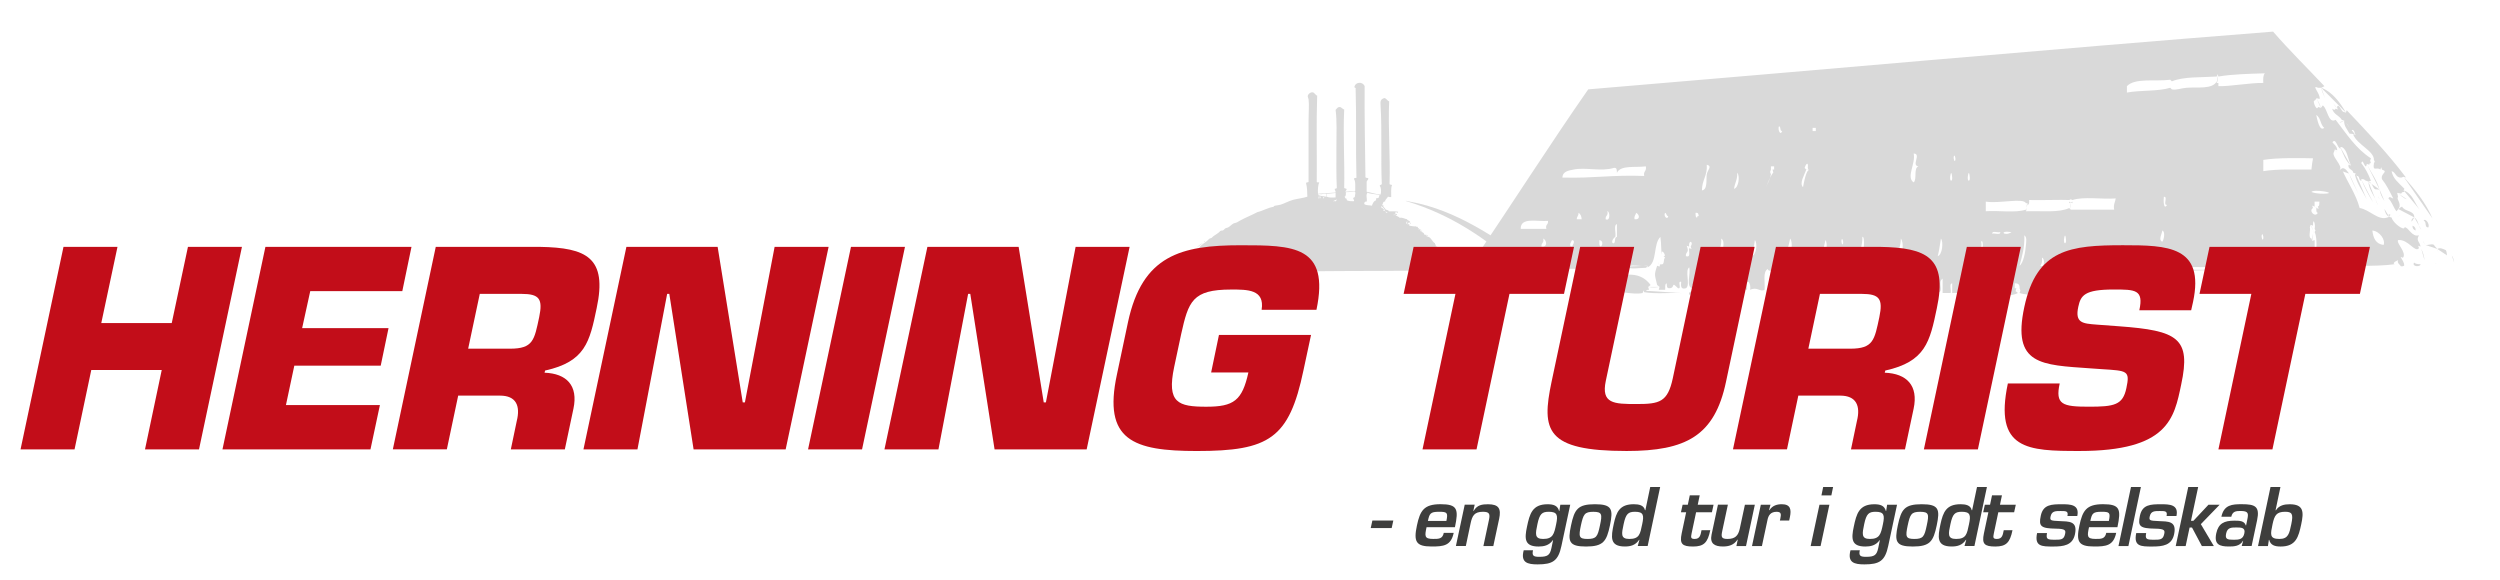
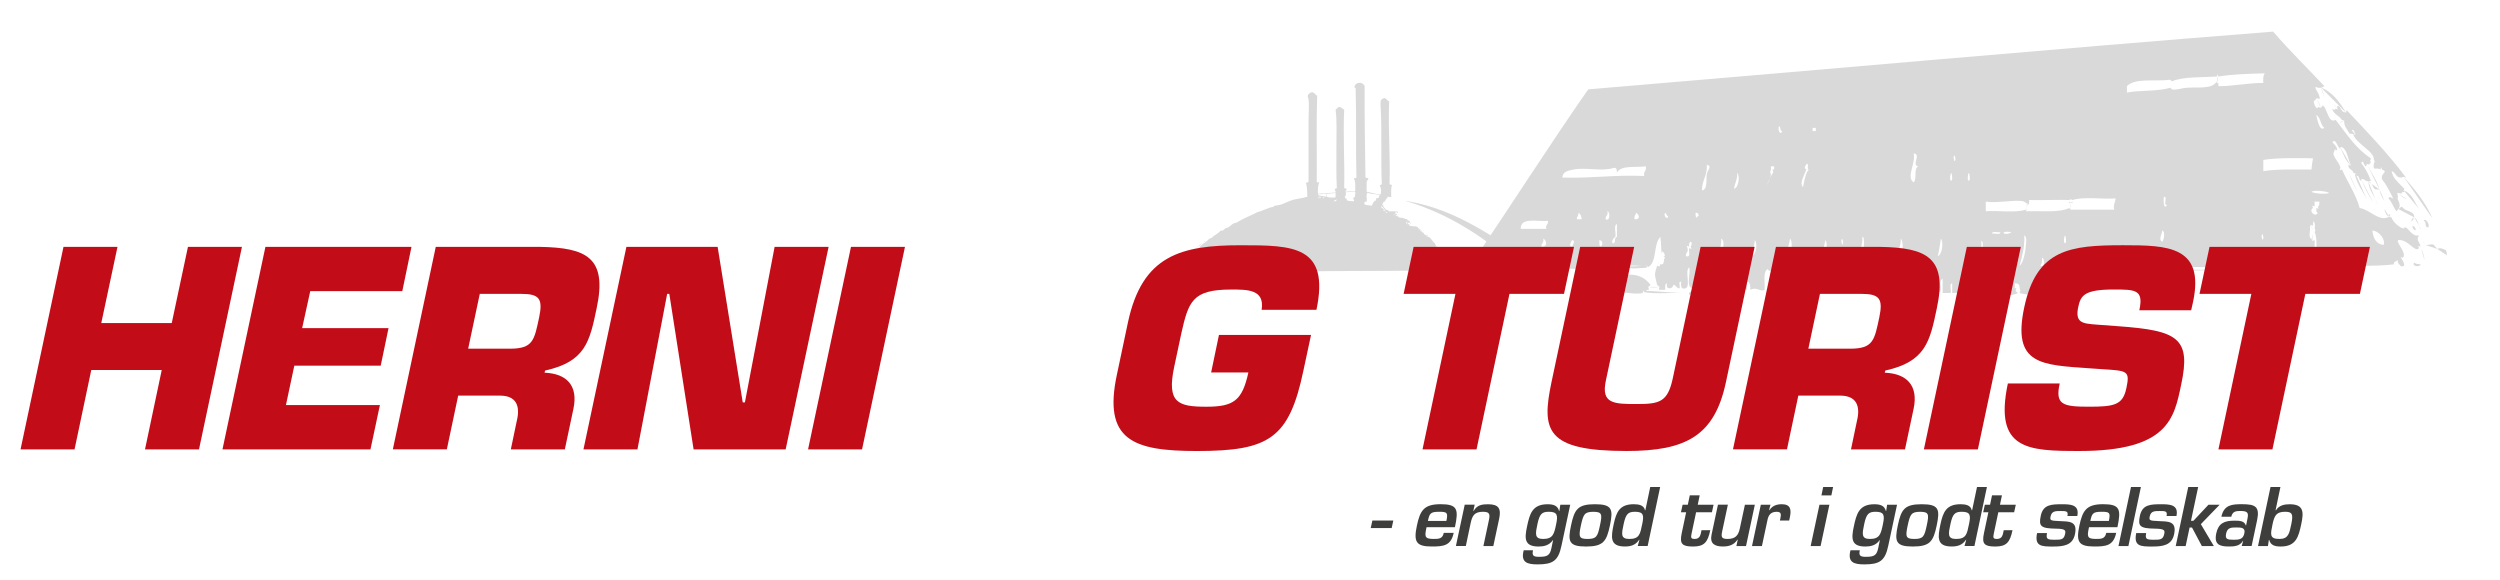
<svg xmlns="http://www.w3.org/2000/svg" version="1.1" id="Layer_1" x="0px" y="0px" viewBox="0 0 927.41 215.34" style="enable-background:new 0 0 927.41 215.34;" xml:space="preserve">
  <style type="text/css">
	.st0{fill-rule:evenodd;clip-rule:evenodd;fill:#D9D9D9;}
	.st1{fill:#C20D19;}
	.st2{fill:#3E3E3D;}
</style>
  <g>
    <g>
      <path class="st0" d="M523.23,83.13C522.74,82.77,523.76,82.52,523.23,83.13L523.23,83.13z" />
      <path class="st0" d="M447.04,89.51c-0.07,0.19-0.2,0.31-0.46,0.3C446.65,89.62,446.78,89.5,447.04,89.51z" />
      <path class="st0" d="M538.25,96.18C537.35,96.07,537.89,95.3,538.25,96.18L538.25,96.18z" />
      <path class="st0" d="M561.62,98.91C561.29,99.38,560.65,98.74,561.62,98.91L561.62,98.91z" />
      <path class="st0" d="M484.98,72.96c-0.01-1.79-0.12-3.71-0.46-4.86c-0.13-0.64,0.68-0.33,0.91-0.61c0-6.41,0-15.73,0-23.07    c0-2.75,0.27-5.5,0-7.59c-0.04-0.32-0.36-0.9-0.3-1.21c0.15-0.83,1-1.46,1.82-1.37c0.72,0.08,1.1,1.16,1.67,1.21    c-0.35,10.37-0.05,21.4-0.15,32.02c0.06,0.34,0.81,0,0.91,0.3c-0.42,0.61-0.55,2.5-0.46,4.1c2.2-0.13,4.33-0.32,6.53-0.46    c0.14-0.7-0.38-0.73-0.3-1.37c0.27-0.08,0.63-0.08,0.76-0.3c-0.23-4.44-0.15-9.89-0.15-15.03c0-4.8,0.24-10.03-0.3-13.96    c0.54-0.5,0.68-1.01,1.37-1.06c0.83-0.06,1.09,0.76,1.82,0.91c-0.46,9.42,0.22,19.81,0,28.99c0.05,0.46,0.83,0.18,0.91,0.61    c-0.08,0.38-0.4,0.51-0.46,0.91c1.17-0.14,2.51-0.12,3.64-0.3c-0.06-1.56,0.24-3.48-0.46-4.4c-0.01-0.46,0.53-0.38,0.91-0.46    c-0.3-10.78,0.04-22.2-0.3-32.93c0.2-0.6-0.44-0.37-0.46-0.76c0.35-1.97,3.15-2.08,3.8-0.3c-0.08,10.81,0.16,22.6,0.3,33.69    c0.08,0.43,0.73,0.28,1.06,0.46c0.06,0.72-0.57,0.74-0.61,1.37c0,1.21,0,2.43,0,3.64c1.76,0.31,3.25,0.89,5.16,1.06    c0.29-0.85,0.28-2.7-0.3-3.19c-0.02-0.53,0.67-0.34,0.76-0.76c-0.41-8.95,0.12-19.78-0.46-29.14c-0.09-1.45-0.12-2.22,1.37-2.73    c0.89,0.13,1.04,0.98,1.82,1.21c-0.43,10.1,0.46,20.18,0.15,30.66c0.05,0.4,0.77,0.14,0.91,0.46c-0.5,1.07-0.24,2.89-0.3,4.4    c-0.52,0.07-0.85-0.06-1.21-0.15c-0.26,0.7-1.03,0.89-1.06,1.82c-0.87-0.11-0.71,0.81-1.06,1.21c-0.07,0.41,1.4,0.35,0.3,0.45    c0.27,0.45,1.07,1.25,0.91,1.21c0.3,0.35,1.15,0.17,1.21,0.76c1.21,0,2.48-0.06,3.49,0.15c-0.25,0.96-0.7-0.24-1.06,0.15    c0.22,0.56,0.32,0.26-0.15,0.61c0.13,0.36,0.85-0.35,0.76,0.46c-0.27,0.02-0.32-0.19-0.61-0.15c0.17,0.52,1.2,0.62,1.67,1.21    c0.88-0.34,2.15,0.55,2.73,0.46c-0.31,0.54,1.55,0.51,1.06,1.52c-0.07-0.83-0.39,0.27-0.76-0.3c-0.01,1.31,0.89,0.29,0.46,1.21    c0.09-0.04,2.48,0.5,2.28,0.15c0.16,0.32,0.8,0.24,0.91,0.3c-0.04-0.02-0.07,0.76,0.61,0.3c-0.04,0.31-0.41,0.3-0.45,0.61    c0.72-0.23,0.38,0.12,1.06,0.15c0.05,0.35-0.44,0.17-0.45,0.46c0.41,0.32,0.38-0.34,0.91,0c-0.03,0.22-0.45,0.05-0.46,0.3    c0.51,0.2,1.05,0.22,1.21,1.06c0.56,0.09,0.61,0.07,1.37,0.15c-0.02,0.34-0.64,0.06-0.91,0.15c0.43,0.45,1.02,0.38,1.52,0.76    c0.77,0.58,1.07,1.68,1.97,2.12c-0.11,0.55,0.63,0.59,0.15,1.06c1.93,0.55,2.37,2.59,3.79,3.64c0.37,0.48,0.67-0.79,0.91,0    c0.25,0.66-0.99-0.03-1.21,0.3c0.32,0.78,0.93,0.34,1.37,0.91c-0.12,0.6-0.12,0.46,0,1.06c0.63,0.57,0.85,1.74,1.37,2.13    c-0.03,0.86-1.3,0.42-2.12,0.46c-1.34,0.05-2.8,0.08-3.64,0.46c-11.38,0.23-23.18,0.3-35.51,0.3c-8.11,0-16.59,0.34-24.13,0    c-6.49-0.29-12.64-0.51-18.06-0.76c-3.77-0.17-8.57,0.34-12.14-0.15c-1.88-0.26-4.67-0.32-6.68-1.06    c0.19-0.87,1.29-0.83,1.82-1.37c-0.03-0.17-0.15-0.08-0.15,0c-0.32,0.17-0.32,0.16-0.15-0.15c0.2-0.18,0.24-0.06,0.46,0    c0.41,0.05,0.35-0.64,0.46-0.61c0.49,0.16,1.15-0.81,1.82-1.37c0.58-0.48,1.33-0.8,1.82-1.37c0.39-0.01,0.19,0.11,0.15,0.3    c0.56-0.11-0.06-0.46,0.3-0.76c0.72-0.29,1.03-1,1.82-1.21c0.6-1.34,2.76-2.12,3.79-3.49c0.44,0.04,0.47-0.34,0.91-0.3    c0.86-1.06,2.37-1.48,3.19-2.58c0.36,0,0.45-0.26,0.91-0.15c0.41-0.15,0.54-0.51,0.91-0.76c0.38-0.26,0.82-0.23,1.21-0.46    c0.63-0.36,1.16-1.01,1.82-1.37c0.41-0.22,0.95-0.23,1.37-0.46c0.41-0.22,0.71-0.41,1.06-0.61c2.11-1.19,4.75-2.2,6.53-3.19    c2.18-0.5,3.73-1.63,6.07-1.97c-0.38-0.5,1.34-0.44,2.43-0.76c1.48-0.43,3.03-1.35,4.71-1.82    C481.56,73.65,483.39,73.5,484.98,72.96z M507.29,71.44c-0.75,1.09-0.03,2.14-0.3,3.34c-0.72-0.12-0.9,0.32-0.91,0.91    c0.77,0.6,2.04,0.41,2.88,0.61c0.05-0.51,0.74-1.91,1.52-1.97c0-0.25,0-0.51,0-0.76c0.47,0.02,0.73-0.19,1.06-0.3    c-0.11-0.46,0.26-0.45,0.15-0.91C510.08,71.91,508.08,71.96,507.29,71.44z M499.25,71.29c0.02,0.73,0.1,1.52-0.46,1.67    c0.27,0.61,0.57,0.94,0.91,0.76c-0.01,0.19-0.19,0.21-0.15,0.45c0.55,0.52,1.65,0.47,2.73,0.46c0.17-0.63-0.32-0.59-0.3-1.06    c0.04-0.31,0.4-0.3,0.61-0.46c-0.06-0.58,0.57-1.87-0.15-2.12C501.5,71.22,500.36,71.25,499.25,71.29z M492.11,71.9    c0,0.35,0,0.71,0,1.06c1.13,0.42,1.9,0.34,3.34,0.3c0-0.56,0-1.11,0-1.67C494.45,71.72,493.08,71.78,492.11,71.9z M490.14,72.05    c-0.33,0.04-1.04-0.29-1.21,0.3c1.05,0.4,1.59,0.36,3.04,0.61c0-0.35,0-0.71,0-1.06C491.2,71.81,490.67,71.99,490.14,72.05z     M489.23,73.57c0.02-0.2,0.02-1.1-0.15-0.61C489.06,73.16,489.05,74.06,489.23,73.57z M489.53,73.57c0.47,0.23,0.47-0.99,0-0.76    C489.53,73.06,489.53,73.32,489.53,73.57z M490.9,73.57c0.44,0.22,0.44-0.68,0-0.46C490.9,73.27,490.9,73.42,490.9,73.57z     M494.69,74.78c0.02-0.34,0.64-0.06,0.91-0.15c-0.02-0.2,0.51-0.57,0.15-0.61C495.53,74.31,494.36,74.44,494.69,74.78z     M513.51,77.82c-0.22,0.34-0.37-0.19-0.46,0.15c0.36,0.22,0.28,0.32,0.76,0.15c-0.33-0.74-0.78-1.34-1.52-1.67    c0.07,0.6,0.63,1.16,0.61,0.61C512.98,77.44,513.28,77.6,513.51,77.82z M514.73,78.88c-0.27-0.14-0.44-0.37-0.76-0.46    c-0.03,0.38,0.34,0.37,0.46,0.61C514.46,78.75,514.67,79.12,514.73,78.88z M517.31,79.64c-0.09-0.01-0.18-0.02-0.15-0.15    c0.09,0,0.17-0.12,0-0.15C516.99,79.6,517.02,80.25,517.31,79.64z M522.16,83.28c0.07-0.48-0.41-0.4-0.46-0.76    c0.24-0.01,0.53,0.02,0.46-0.3c-0.41-0.01-0.31,0.25-0.61,0C521.55,82.79,521.8,83.09,522.16,83.28z M461.91,84.5    C460.98,85.16,462.67,83.96,461.91,84.5L461.91,84.5z" />
      <path class="st0" d="M566.48,98c-1.17,0.65-2.43,0.69-3.49,0.91c-11.6-10.25-24.46-19.25-41.28-24.28    c-0.75-0.33,0.74,0.07,1.21,0.15c8.91,1.58,16.72,4.99,23.68,8.8C554.09,87.7,561.17,92.41,566.48,98z" />
      <path class="st0" d="M446.28,90.11c-0.62,0.64-1.49,1.04-2.12,1.67C444.3,91.27,445.51,90.51,446.28,90.11z" />
      <path class="st0" d="M443.24,92.24c0.33,0.24-0.56,0.54-0.61,0.91C442.14,92.74,443.19,92.6,443.24,92.24z" />
-       <path class="st0" d="M442.18,93.15c0.41,0.14-0.35,0.34-0.3,0.61C441.34,93.49,442.26,93.45,442.18,93.15z" />
      <path class="st0" d="M441.57,93.75c-0.54,0.81-1.56,1.32-0.76,0.61C441.05,94.15,441.13,93.96,441.57,93.75z" />
      <path class="st0" d="M537.64,95.12c-0.36-0.31,0.17,0.07,0.3,0.15c0.08,0.32-0.59,0.32-0.15,0.15    C537.77,95.3,537.64,95.27,537.64,95.12z" />
    </g>
    <g>
      <path class="st0" d="M894.94,83.72c0.73,0.26,1.22,0.76,1.19,1.79C895.39,85.25,894.9,84.75,894.94,83.72z" />
      <path class="st0" d="M895.53,97.41c0.53,0.46,1.34,0.64,2.38,0.59C898.1,99.05,894.58,99.07,895.53,97.41z" />
      <path class="st0" d="M681.93,103.36c-0.23,4.66-8.03,0.37-12.49,1.79c0.46-0.53,0.64-1.34,0.6-2.38    C671.92,102.83,679.2,102.2,681.93,103.36z" />
      <path class="st0" d="M691.45,102.76c0.79,0,1.59,0,2.38,0c0.25,2.03-0.18,3.39-2.38,2.97    C691.45,104.75,691.45,103.76,691.45,102.76z" />
      <path class="st0" d="M768.8,111.69c0.4,0,0.8,0,1.19,0c0.28,1.27-0.85,1.13-1.78,1.19C768.32,112.4,768.8,112.29,768.8,111.69z" />
      <path class="st0" d="M842.58,113.47C841.27,115.29,838.77,112.79,842.58,113.47L842.58,113.47z" />
      <path class="st0" d="M888.99,96.81c-0.68,0.21-1.51,1.05-0.6,1.19c-6.92,1.05-19.5,0.42-29.15,0.59    c-0.39-3.97,0.79-9.51-0.59-12.5l0.3-0.59l-0.3-0.6c0.46-1.9-0.73-4.52-0.59-1.19l-0.89-0.3l-0.3,0.89    c0.35,1.23-0.74,3.91,0.59,4.17l0.3,0.89l0.89-0.3c0,3.17,0,6.35,0,9.52h-0.59v0.59c-5.48-1.78-14.93,0.42-19.63-0.59l-0.89-0.3    l0.3,0.89c-12.5,0.4-26.58-0.79-38.08,0.6l-0.3-0.3l-0.3-0.3c-9.43,0.73-21.24-0.73-29.15-0.59c-0.89,0.02-3.97,0.77-4.76,1.19    l-0.89-0.3l0.3,0.89c0.46,3.63-0.78,5.57-0.59,8.92c-4.81-0.35-11.04,0.72-14.88-0.59l0.3-0.89l-0.3-0.89    c0.11-1.3-0.49-1.89-1.79-1.79c0,0.59,0,1.19,0,1.79c0.2,0,0.4,0,0.6,0l-0.3,1.09l0.89,0.69c-3.09,1.64-8.7,0.76-14.28,1.19    c-1.18-1.86-1.53-3.24-1.79-4.76c-1.34,0.44-0.23,3.34-0.59,4.76c-2.34-1.37-2.91-2.94-2.97-5.35c-1.85,0.13-1.01,2.96-1.19,4.76    c-0.7-0.69-2.1-0.67-3.57-0.59c0-1.19,0-2.38,0-3.57c-1.31,0.07-0.25,2.52-0.59,3.57c-0.99,0-1.98,0-2.97,0c0-1.78,0-3.57,0-5.35    c-2.25,1.55,1.14,5.08-2.38,5.35c-2.15,0.56-0.83-2.34-1.19-3.57c-2.29,0.33,0.46,2.3-1.19,3.57c-0.53-0.37-1.06-0.72-1.19,0    c-1.97-0.01-0.6-3.36-1.79-4.16c-2.15,1.61,0.13,2.71-1.19,4.76c-1.13-0.25-1.08-1.7-2.98-1.19c0-0.99,0-1.98,0-2.97    c-1.66-0.27,0.47,3.24-1.19,2.97c-0.79,0-1.59,0-2.38,0c0-1.59,0-3.17,0-4.76c-1.34,0.44-0.23,3.34-0.59,4.76    c-0.6,0-1.19,0-1.79,0c-2,0.61-0.93-1.85-1.19-2.97c-1.69-0.1,0.72,3.89-1.79,2.97c-2.15-0.82-1.56-4.39-1.78-7.14    c-1.85-1.03-8.25-1.53-7.74,1.79c-0.81-0.58-0.77-2.01-1.78-2.38c-8.73,0-17.45,0-26.18,0c-0.51-0.11-0.56,0.23-0.59,0.59    l-0.59-0.3l-0.6,0.3c-0.26-1.72-4.5,0.53-4.76-1.19c-1.96,1.02-0.94,5.01-1.19,7.73c-1.68,0.92-2.75-1.27-5.35,0    c0.19-1.38-0.09-2.28-0.59-2.97c-1.29-0.1-0.27,2.11-0.59,2.97c-2.37-0.43-2.39-0.43-4.76,0c-0.59-1.45-0.2-1.27-0.59-3.57    c-1.7,0.08-1.09,2.48-1.19,4.16c-1.11-0.67-2.87-0.7-2.38-2.97c-1.62-0.43,0.43,2.81-1.19,2.38c-2.13,0.35-1.81-1.76-1.79-3.57    c-1.66-0.27,0.47,3.24-1.19,2.98c-1.55,0.36-2.14-0.24-1.79-1.79c-0.86,0.13-0.21,1.78-1.19,1.79c-3.41-0.16-1.12-6.02-1.79-8.92    c-0.91,2.07-1.07,4.88-1.19,7.73h-1.19v1.19c-2.57-0.41-0.55-5.4-1.19-7.74c-1.75,1.22,0.56,6.52-1.19,7.74    c-1.99,0.6-1.95-0.83-1.79-2.38c-1.62-0.43,0.43,2.81-1.19,2.38c-2.73-2.76-0.93-0.22-2.98,0c-1.29,0.13-1.12-0.74-1.19-1.79    c-0.81,0.18-0.49,1.49-0.59,2.38c-0.79,0-1.59,0-2.38,0l0.3-1.09l-0.89-0.69c-0.82-3.86-1.27-3.39,0-7.14l0.89,0.3l0.3-0.89    c1.92,0.53,0.84-1.94,1.79-2.38l-0.3-0.3l-0.3-0.3c1.49,0.31-1.1-3.51-0.59-0.59c-0.41-1.36-0.17-3.83-0.59-6.55    c-2.74,2.61-1.07,9.64-4.76,11.3V98.6h-0.6c-2.2,0.38-5.93-0.77-7.14,0.59l-0.89-0.3l0.3,0.89c-1.39,0-2.78,0-4.16,0    c0.71-0.78,0.23-0.94,0-1.78c-0.5,3.07-5.79,1.35-8.92,1.78c0.32-0.48,0.62-0.97,0.6-1.78c-1.77,2.46-9.91,1.75-15.47,1.19    c-0.98-0.1-1.15-0.22-1.19-1.19c-0.62,0.28-0.44,1.02-1.19,1.19c-4.82,1.13-21.21-0.02-24.99-1.19l0.3-1.09l-0.89-0.69    c14.2-20.9,27.82-42.38,42.24-63.07c85.65-7.16,167.72-14.62,254.06-21.42c6.09,7,12.69,13.49,19.04,20.23l-1.11,0.6h-1.26    c-2.71-1.31,1,2.29,0.59,4.16l-1.09-0.3l-0.69,0.89c-1.14-0.32,0.72,4.3,1.19,2.38l1.09,0.3l0.69-0.89    c1.84,1.32,1.97,6.9,4.76,5.35c3.98,5.14,7.53,10.72,13.09,14.28l-0.3,0.89l0.3,0.89c-0.51-0.11-0.56,0.23-0.6,0.6l-0.89-0.3    l-0.3,0.89c-0.8,0.1-1.19-3.03-1.79-1.19c1.49,1.88,2.66,4.09,3.57,6.55l-0.89,0.3l-0.89-0.3c-0.48-0.11-0.59-0.6-1.19-0.6h-0.59    v0.6c-1.12-0.07-0.41-1.97-1.79-1.79l-0.3-0.89l-0.89-0.3c-0.18-1.4-2.07-1.11-1.79-2.98l0.89,0.3l-0.3-0.89    c-0.9-2.07-1.09-4.86-2.97-5.95h-0.6v0.6c-1.15-0.28-1.7-4.19-2.97-2.38c0.69,0.89,1.72,1.46,1.79,2.97l-0.89-0.3l-0.3,0.89    c-1.01,1.43,2.08,3.85,2.38,5.95l-0.3,0.89l0.89-0.3c2.07,4.88,5.05,8.83,6.54,14.28c3.6,0.57,6.83,4.66,10.11,3.57l0.89-0.3    l-0.3-0.89c0.2,0,0.4,0,0.59,0l-0.3,0.89l0.89,0.3c0.32,1.88,4.81,5.2,4.76,3.57c1.39-0.21,2.73,3.81,5.35,2.98    c-1.15,2.13,0.23,2.18,0.6,4.17l-0.89-0.3l0.3,0.89c-1.43,1.94-4-3.45-7.74-2.98c-0.83,1.05,3.35,4.68,1.79,6.55l-0.89-0.3    l0.3,0.89c-0.51-0.11-0.56,0.23-0.59,0.6l-0.6-0.3L888.99,96.81z M822.94,30.77c0.01,0.09-0.01,1.19,0,1.19    c4.17,0.15,11.73-1.28,16.66-1.19c-0.08-1.47-0.09-2.87,0.59-3.57c-5.96,0.19-11.99,0.31-17.25,1.19l-0.3-0.89l-0.3,0.89    c-5.77,0.38-12.33-0.03-16.66,1.79l-0.3-0.3l-0.3-0.3c-5.41,0.73-13.07-0.78-16.07,2.38c0,0.79,0,1.59,0,2.38    c5.01-0.94,11.52-0.38,16.07-1.78l0.3,0.3l0.3,0.3c1.65,0.35,3.33-0.42,5.35-0.59c4.15-0.36,9.67,0.68,11.3-2.38v0.6H822.94z     M862.21,47.43c-1.45-1.13-1.3-3.86-2.97-4.76C859.64,44.48,860.48,48.93,862.21,47.43z M661.11,48.62    c-0.98-0.01-0.33-1.65-1.19-1.78C659.41,48.05,660.44,50.53,661.11,48.62z M672.41,48.62c0.4,0,0.79,0,1.19,0c0-0.4,0-0.79,0-1.19    c-0.4,0-0.79,0-1.19,0C672.41,47.83,672.41,48.22,672.41,48.62z M709.9,67.66c1.35-1.23-0.14-5.3,1.79-5.95    c-2.8-0.29,1.21-4.67-1.79-4.76C710.73,60.71,706.99,65.74,709.9,67.66z M725.37,59.33c0.16-0.81-0.37-2.32-0.6-1.19    C724.61,58.95,725.14,60.46,725.37,59.33z M858.05,58.73c-4.16-0.11-13.3-0.28-18.44,0.59c0,1.39,0,2.78,0,4.17    c5.29-0.86,11.74-0.56,17.85-0.59C857.76,60.29,857.64,60.95,858.05,58.73z M670.63,62.3c0.28-2.81-0.85-1.21-1.19,0l0.3,0.3    l0.3,0.3c-0.62,1.99-2.67,5.03-1.19,6.54c1.19-6.54,2.08-6.25,2.08-6.25L670.63,62.3z M631.36,70.63c2.21-0.27,1.5-4.14,1.79-5.95    c0.26-1.62,2.19-3.06,0-3.57C633.44,65.18,631.34,66.84,631.36,70.63z M599.82,64.09c-0.06-0.93,0.08-2.06-1.19-1.79    c-4.54,1.41-10.59-0.33-14.87,0.6c-1.57,0.34-4.09,0.53-4.16,2.97c11.87,0.32,18.41-1.07,30.34-0.59    c-0.43-1.82,1.03-1.75,0.59-3.57C606.7,62.24,601.25,61.15,599.82,64.09z M657.54,62.9c0.2,0,0.4,0,0.6,0c0-0.4,0-0.79,0-1.19    c-0.4,0-0.79,0-1.19,0c0,0.4,0,0.79,0,1.19l-0.3,0.89l0.3,0.89c-0.4,2.18-1.26,3.31-1.79,4.76c1.79-4.76,2.68-5.45,2.68-5.45    L657.54,62.9z M643.26,70.04c1.7-0.31,2.28-4.82,1.19-5.95C644.58,66.6,643.53,67.93,643.26,70.04z M724.18,66.47    c0.1-0.41-0.21-3.46-0.59-1.79C723.06,66.95,723.9,67.66,724.18,66.47z M730.72,66.47c0.1-0.41-0.21-3.46-0.59-1.79    C729.6,66.95,730.45,67.66,730.72,66.47z M862.81,71.82c4.26-0.27-4.8-1.79-5.35-0.59C859.53,71.97,861.76,71.89,862.81,71.82z     M803.9,75.99c-1.66,0.27,0.47-3.24-1.19-2.97C802.52,74.26,802.62,78.17,803.9,75.99z M767.61,74.2    c-2.75-0.16-10.19,0.12-14.88,0c0.05,0.84,0.1,1.68-0.59,1.78v-0.59h-0.6c-0.85-2.12-10.07,0.24-14.88-0.6c0,1.19,0,2.38,0,3.57    c4.81-0.35,11.04,0.72,14.88-0.6v0.6h0.6c5.39-0.16,11.71,0.6,15.47-1.19l0.3,0.3l0.3,0.3c5.35,0,10.71,0,16.06,0    c-0.35-1.93,0.4-2.77,0.59-4.16c-5.16,0.39-11.9-0.79-16.07,0.6l-0.59-0.3L767.61,74.2z M859.83,76.58c0.7-0.1,0.5-1.08,0.59-1.79    c-0.59,0-1.19,0-1.79,0c0,0.4,0,0.79,0,1.19c0,0.2,0,0.4,0,0.6l-0.89-0.3l0.3,0.89c-1.79,1.04,0.85,3.68,1.79,1.78    c-0.7-0.1-0.5-1.08-0.6-1.78l0.89,0.3L859.83,76.58z M595.66,81.34c1.8,0.92,1.57-3.08,0.6-2.98    C596.75,80.05,595.42,79.91,595.66,81.34z M584.95,81.34c0.59,0,1.19,0,1.79,0c-0.08-1.11-0.39-1.99-1.19-2.38    C585.68,80.09,584.87,80.28,584.95,81.34z M606.37,81.34c2.23,0.25,1.83-1.78,0.59-2.38C606.78,79.77,606.12,80.1,606.37,81.34z     M618.86,80.15c-0.79-0.01-0.54-1.04-1.19-1.19C616.99,80.18,618.61,81.8,618.86,80.15z M629.57,80.75    c0.03-0.36,0.09-0.7,0.59-0.59c-0.07-0.73-0.18-1.41-1.19-1.19C629.07,79.66,628.88,80.65,629.57,80.75z M564.13,84.91    c3.17,0,6.35,0,9.52,0c-0.49-1.68,0.84-1.54,0.59-2.97C570.24,82.3,564.01,80.43,564.13,84.91z M599.82,87.89    c0-1.59,0-3.17,0-4.76c-1.34,0.44-0.23,3.34-0.59,4.76c-0.54,0.16-2,2.22-0.6,2.38C599.46,89.9,598.73,87.98,599.82,87.89z     M802.12,89.67c0.56-0.5,1.27-3.79,0-4.16C802.12,86.57,800.52,88.97,802.12,89.67z M884.23,90.86c0.78-1.85-1.45-5.09-4.17-5.35    C880.38,88.36,881.37,90.55,884.23,90.86z M742.03,86.1c-0.87,0.33-3.08-0.69-2.97,0.6C739.92,86.37,742.13,87.39,742.03,86.1z     M746.19,86.1C741.1,85.37,743.66,87.93,746.19,86.1L746.19,86.1z M839.6,88.48c0.16-0.81-0.37-2.32-0.59-1.19    C838.85,88.1,839.38,89.62,839.6,88.48z M689.67,95.03c2.11-0.09,2.22-7.79,1.19-7.14C690.96,90.77,690.07,92.66,689.67,95.03z     M749.17,98.6c1.44-1.03,2.18-5.05,2.38-7.73c0.08-1.05,0.46-2.95-0.6-3.57C751.13,91.83,750.08,95.15,749.17,98.6z M766.42,89.67    c0.1-0.41-0.21-3.46-0.6-1.79C765.3,90.15,766.14,90.87,766.42,89.67z M571.86,91.46c2.41,0.35,1.89-2.45,0.59-2.98    C572.95,90.17,571.62,90.03,571.86,91.46z M637.31,95.03c1.82-0.88,2.91-5.65,1.19-6.54C638.75,91.31,637.63,92.78,637.31,95.03z     M662.89,95.03c1.77-0.44,2.33-5.17,1.19-6.54C663.69,90.67,662.93,92.48,662.89,95.03z M683.72,90.27    c0.16-0.81-0.37-2.32-0.59-1.19C682.96,89.89,683.49,91.4,683.72,90.27z M703.95,95.03c2.14-0.06,2.35-5.16,1.19-6.54    C705.1,91.03,704.34,92.84,703.95,95.03z M718.82,95.03c1.72-0.49,2.19-5.32,1.19-6.54C719.62,90.67,719.38,93.01,718.82,95.03z     M583.17,91.46c0.17-0.37,1.48-2.29,0-2.38C582.99,89.44,581.69,91.37,583.17,91.46z M593.88,91.46c0.77-0.79,0.78-2.21-0.59-2.38    C593.38,89.97,593.07,91.27,593.88,91.46z M649.8,95.03c1.7-0.31,2.28-4.82,1.19-5.95C650.76,91.23,650.22,93.07,649.8,95.03z     M675.98,95.03c1.7-0.31,2.08-5.03,1.19-5.95C676.75,91.04,676.22,92.88,675.98,95.03z M734.89,95.03c0.57-0.81,1.15-6.64,0-5.36    C735.72,91.95,733.33,94.01,734.89,95.03z M627.19,91.46c1.24-1.96-0.89-2.65-0.59,0l-0.89-0.3l0.3,0.89    c0.49,1.68-0.84,1.54-0.59,2.98c2,0.61,0.93-1.85,1.19-2.98l0.89,0.3L627.19,91.46z M681.93,95.03c1.8,0.92,1.57-3.08,0.6-2.98    C682.72,93.43,682.43,94.34,681.93,95.03z M756.9,98.6c1.8,0.92,1.57-3.08,0.6-2.97C757.69,97,757.4,97.91,756.9,98.6z" />
      <path class="st0" d="M628.88,107.82l0.69-0.89c1.92-0.74,0.45,1.93,2.38,1.19v0.6h0.59c-0.83,1.36-4.14,0.22-5.95,0.59    c-0.33-1.32,1.14-0.85,1.19-1.78L628.88,107.82z" />
      <path class="st0" d="M611.43,106.43l0.3,1.09c-0.69-0.1-1.06,0.13-1.19,0.59l-0.89-0.3l-0.3,0.89c-3.74,0.85-9.46-1.16-14.88-0.6    l0.3-0.89l-0.89,0.3c0-0.99,0-1.98,0-2.97c6.32-2.37,13.91-5.04,18.44,1.19L611.43,106.43z" />
      <path class="st0" d="M870.24,41.78l0.3-0.89c7.62,8.05,15.31,16.03,22.01,24.99l-0.89-0.3l-0.89,0.3    c-2.09,0.11-1.96-2.01-3.57-2.38c0.49,2.79,2.51,4.2,4.76,6.55l-0.3,0.59l0.3,0.6c-0.69-0.1-1.06,0.13-1.19,0.59l-1.49-0.3    l0.3,1.49c-0.59,0.99,0.74,1.6,0.6,3.57l-0.47,0.98l-0.72,0.81c-1.14-1.44-1.64-3.52-2.98-4.76c0.44-1.06,1.08-0.09,1.79,0    c-1.25-2.51-2.49-5.05-4.17-7.14c-0.63-2.24,2.58-2.71,0-3.57l-0.3-0.89l-0.3,0.89c-1.41-1.21-2.92,1.08-2.38-2.38l0.3-0.59    l-0.3-0.6c0.06-3.44-6.27-5.62-7.74-9.52l0.89,0.3l-0.3-0.89c-0.33-1.24-0.93-1.26-1.79-0.6c-0.2-1.39-0.61-2.56-1.79-2.97    l-0.3-0.89l-0.89-0.3c-0.94-1.64-3.12-2.03-3.57-4.16c0.53,0.37,1.06,0.72,1.19,0l0.89,0.3l-0.3-0.89    c0.69-1.59,1.55,1.55,2.38,1.78L870.24,41.78z" />
      <path class="st0" d="M768.21,75.1l-0.59,0.3c0-0.2,0-0.4,0-0.6L768.21,75.1l0.59-0.3c0,0.2,0,0.4,0,0.6L768.21,75.1z" />
      <path class="st0" d="M899.1,81.94c0.33-1.23,2.3,0.8,1.78,2.38C899.24,84.57,900.33,82.1,899.1,81.94z" />
      <path class="st0" d="M902.67,86.7C901.85,84.79,904.62,91.26,902.67,86.7L902.67,86.7z" />
      <g>
        <path class="st0" d="M861.91,100.09c5.26,0,10.51,0,15.77,0" />
        <path class="st0" d="M540.03,104.85c13.13,1.52,26.51,1.11,39.86,1.79" />
        <path class="st0" d="M802.42,112.58c0.59,0,1.19,0,1.79,0" />
        <path class="st0" d="M858.94,85.51c-0.35,0.01-0.57,0.05-0.79,0.1" />
        <path class="st0" d="M858.15,85.61c-0.29,1.24,0.18,2.58-0.4,3.77" />
        <path class="st0" d="M799.44,100.09c10.08,0.86,20.23-0.16,30.34,0" />
        <path class="st0" d="M799.44,100.09c0,0.79,0,1.59,0,2.38" />
        <path class="st0" d="M659.62,103.06c0.37-0.14,0.62-0.25,0.86-0.36c0.28-0.7,0.48-1.52,0.62-2.02" />
        <path class="st0" d="M631.95,108.71c1.38-0.59,2.99-0.16,4.46-0.3" />
        <path class="st0" d="M628.88,107.82c-0.4-0.96-0.64-1.37-1.09-2.08" />
        <path class="st0" d="M615.59,106.43c-1.36,0.23-2.81,0.29-4.16,0" />
        <path class="st0" d="M609.64,107.82c0.11,0.19,0.22,0.39,0.34,0.59c4.53,0.7,9.32,0.11,13.94,0.31" />
        <path class="st0" d="M584.65,107.23c3.39-0.59,6.99,1.41,10.12,0" />
        <path class="st0" d="M615.59,98.9c-0.21-0.6-0.23-1.19-0.3-1.79" />
        <path class="st0" d="M616.19,95.33c0.4,0,0.79,0,1.19,0" />
        <path class="st0" d="M611.13,98.6c-0.13,0.27-0.29,0.5-0.45,0.74c-2.67,0.01-5.75,0.75-8.18-0.44" />
        <path class="st0" d="M547.77,96.91c-0.4,0.18-0.79,0.48-1.19,0.79" />
        <path class="st0" d="M861.1,32.56c3.97,1.41,7.07,5.53,9.15,9.22" />
        <path class="st0" d="M902.37,81.05c-2.48-5.79-6.5-10.77-10.71-15.47" />
        <path class="st0" d="M891.66,70.63c3.31,1.09,4.09,4.79,5.95,7.14" />
        <path class="st0" d="M889.28,71.53c1.23,0.73,2.16,2.03,3.57,2.38" />
        <path class="st0" d="M889.71,77.56c0.3-0.31,0.88-0.73,1.37-0.93c0.97,2,4.55,1.31,4.55,4.02" />
        <path class="st0" d="M895.63,80.65c1.61,1.03,1.3,3.23,2.58,4.56" />
        <path class="st0" d="M895.63,80.65c-0.8,0.27-1.21,0.89-0.99,1.59" />
        <path class="st0" d="M890.64,79.77c0.21,0.27,0.6,0.8,1.02,1.27" />
        <path class="st0" d="M889.28,80.45c0.62-0.21,1-0.5,1.36-0.68" />
        <path class="st0" d="M890.64,79.77c-0.47-1.05-0.7-1.6-0.93-2.21" />
        <path class="st0" d="M883.33,63.79c0-0.76,0-1.22,0-1.78" />
        <path class="st0" d="M882.74,70.34c0.21,1.5,0.9,2.95,1.79,4.17" />
        <path class="st0" d="M878.57,67.36c0.17,3.28,2.75,5.79,3.57,8.92" />
        <path class="st0" d="M880.36,75.1c-1.78-2.81-3.23-5.61-4.46-8.63" />
        <path class="st0" d="M873.81,64.39c-0.07,0.17-0.14,0.33-0.21,0.5c0.77,3.27,2.89,6.09,4.37,9.02" />
        <path class="st0" d="M871.43,64.39c0.86,2.68,2.38,5.18,3.57,7.74" />
        <path class="st0" d="M886.31,80.45c-1.12-0.52-1.6-1.84-1.79-2.97" />
        <path class="st0" d="M886.31,80.45c0.33-0.4,0.46-0.79,0.59-1.19" />
        <path class="st0" d="M898.21,92.35c0.61-0.61,1.05-1.05,1.49-1.49" />
        <path class="st0" d="M899.7,90.86c-0.28-0.52-0.71-0.88-0.89-1.49" />
        <path class="st0" d="M899.7,90.86c1.06,0.18,2.1-0.47,3.09-0.11c0.3,0.47,0.87,1.04,1.37,1.6" />
        <path class="st0" d="M904.16,92.35c1.03-0.6,2.18,0.01,3.13,0.43c0.2,0.26,0.42,1.02,0.44,1.95" />
        <path class="st0" d="M904.16,92.35c0.05,0.42,0.22,0.9,0.4,1.39" />
        <path class="st0" d="M898.21,92.35c0.67,1.3,1.06,2.69,1.19,4.17" />
        <path class="st0" d="M898.21,92.35c-0.4-0.4-0.79-0.79-1.19-1.19" />
        <path class="st0" d="M879.17,59.63c0.6,0.11,1.19,0.23,1.78,0.3" />
        <path class="st0" d="M867.86,45.35c0.59,0.24,1.19-0.28,1.79-0.59" />
        <path class="st0" d="M865.48,38.21c0.45,0.79,1.06,1.59,1.79,2.38" />
        <path class="st0" d="M861.1,32.56c0.19,1.37,0.91,2.59,1.41,3.87" />
        <path class="st0" d="M869.65,44.75c-0.27,1.9,1.14,3.27,1.92,4.81c0.67,0.05,1.47,0.05,2.25,0.55" />
        <path class="st0" d="M878.57,67.36c1.47,0.24,1.4,2.08,2.51,2.84c0.69,0.09,1.13,0.1,1.66,0.14" />
        <path class="st0" d="M882.74,70.34c-1-3.55-3.12-6.32-4.76-9.52" />
        <path class="st0" d="M866.97,56.65c-0.19-0.16-0.57-0.67-0.89-1.19" />
-         <path class="st0" d="M867.86,63.2c0.39-0.46,0.8-0.65,1.2-0.83c1.21,0.11,1.67,1.24,2.37,2.02" />
        <path class="st0" d="M871.43,64.39c0.92,0,1.7,0,2.38,0" />
        <path class="st0" d="M868.16,54.57c0.98,2.39,1.96,5.07,3.87,6.84" />
        <path class="st0" d="M822.35,30.77c0.53-0.99,0.2-2.19,0.3-3.27" />
        <path class="st0" d="M805.39,32.85c0-0.99,0-1.98,0-2.98" />
        <path class="st0" d="M860.92,39.99c-0.21-1.32-1.05-2.39-1.59-3.57" />
        <path class="st0" d="M669.74,62.6c0.4,0.07,0.79,0.33,1.19,0.6" />
        <path class="st0" d="M656.65,63.79c0.4,0.02,0.79,0.11,1.19,0.2" />
        <path class="st0" d="M767.91,77.48c-0.07-1.09,0.19-1.84,0.3-2.38" />
        <path class="st0" d="M768.21,75.1c0-0.4,0-0.79,0-1.19" />
        <path class="st0" d="M751.55,78.37c0.62-0.88-0.07-2.1,0.6-2.98" />
-         <path class="st0" d="M857.75,76.29c0.79,0.44,1.59,0.61,2.38,1.19" />
        <path class="st0" d="M858.15,85.61c-0.26-0.61-0.44-1.42-0.99-2.18" />
        <path class="st0" d="M627.49,92.35c-0.6-0.38-1.19-0.73-1.79-1.19" />
        <path class="st0" d="M889.58,96.52c-0.38,1.13,0.58,1.47,1.05,2.24c0.53,0.12,0.91-0.04,1.22-0.19c0.12-1.18-0.79-2.28-1.38-3.24     " />
        <path class="st0" d="M764.34,99.49c11.45,1.47,23.38,0.8,35.1,0.59" />
        <line class="st0" x1="799.44" y1="100.09" x2="799.44" y2="100.09" />
        <path class="st0" d="M799.44,100.09c0-0.2,0-0.4,0-0.59" />
        <path class="st0" d="M837.52,98.3c0.38,0.63,0.49,1.15,0.76,1.61c6.51,0.5,13.39,0,20.06,0.18" />
        <path class="st0" d="M858.34,100.09c0.02-0.61-0.14-1.05-0.3-1.49" />
        <path class="st0" d="M747.68,108.02c0.59-0.14,1.19-0.15,1.79-0.2" />
-         <path class="st0" d="M909.51,94.73c0.58,0.75,0.74,1.76,0.89,2.68" />
        <path class="st0" d="M882.74,73.91c-0.33-0.4-0.46-0.79-0.59-1.19" />
        <path class="st0" d="M902.97,98c0.28-0.11,0.73-0.23,1.19-0.3" />
      </g>
    </g>
  </g>
  <g>
    <path class="st1" d="M73.82,166.71H53.79L60,137.26H33.86l-6.21,29.45H7.62l15.93-75.12h20.03l-6.01,28.25h26.14l6.01-28.25h20.03   L73.82,166.71z" />
    <path class="st1" d="M112.08,121.73h32.05l-2.9,13.92h-32.05l-3.11,14.62h34.86l-3.5,16.43H82.53l15.93-75.12h54.19l-3.41,16.43   h-34.15L112.08,121.73z" />
    <path class="st1" d="M161.65,91.58h38.66c17.33,0.3,25.04,4.01,21.03,22.74c-2.6,12.52-4.21,19.83-19.13,23.14l-0.2,0.8   c8.21,0.3,12.52,4.81,10.72,13.32l-3.2,15.12H189.5l2.2-10.52c1.4-5.61-0.2-9.42-6.21-9.42h-15.52l-4.21,19.93h-20.03L161.65,91.58   z M189.2,129.35c8.61,0,9.01-3.21,10.82-11.72c1.4-6.71,0.1-8.61-6.51-8.61h-15.53l-4.31,20.33H189.2z" />
    <path class="st1" d="M236.47,166.71h-20.03l15.93-75.12h33.85l9.31,57.69h0.8l11.02-57.69h20.03l-15.93,75.12H257.3l-9.01-57.69   h-0.8L236.47,166.71z" />
    <path class="st1" d="M319.79,166.71h-20.03l15.92-75.12h20.03L319.79,166.71z" />
-     <path class="st1" d="M348.13,166.71H328.1l15.93-75.12h33.85l9.31,57.69h0.8l11.02-57.69h20.03l-15.93,75.12h-34.16l-9.01-57.69   h-0.8L348.13,166.71z" />
    <path class="st1" d="M468.02,114.92c1.2-7.61-5.31-7.51-11.32-7.51c-14.42,0-15.82,4.41-18.53,16.53l-2.6,12.22   c-2.81,13.32,1.5,14.72,11.92,14.72c10.22,0,13.32-2.3,15.62-12.72h-13.82l2.9-13.92h34.16l-2.81,13.12   c-5.31,25.34-12.72,29.95-39.56,29.95c-23.64,0-34.86-4.01-29.65-28.35l4.11-19.43c5.31-24.84,19.73-28.55,41.77-28.55   c19.43,0,33.15,0.1,28.15,23.94H468.02z" />
    <path class="st1" d="M547.74,166.71h-20.04l12.22-57.69h-19.23l3.71-17.43h59.5l-3.71,17.43h-20.23L547.74,166.71z" />
    <path class="st1" d="M650.9,91.58l-10.62,50.08c-4.21,20.03-14.83,25.64-36.86,25.64c-30.05,0-31.65-7.61-27.85-25.64l10.62-50.08   h20.03l-10.52,49.68c-1.8,8.51,3,8.62,11.42,8.62c8.51,0,11.52-0.7,13.42-9.52l10.32-48.78H650.9z" />
    <path class="st1" d="M658.81,91.58h38.66c17.33,0.3,25.04,4.01,21.03,22.74c-2.6,12.52-4.21,19.83-19.13,23.14l-0.2,0.8   c8.21,0.3,12.52,4.81,10.72,13.32l-3.21,15.12h-20.03l2.2-10.52c1.4-5.61-0.2-9.42-6.21-9.42h-15.53l-4.21,19.93h-20.03   L658.81,91.58z M686.35,129.35c8.62,0,9.01-3.21,10.82-11.72c1.4-6.71,0.1-8.61-6.51-8.61h-15.53l-4.3,20.33H686.35z" />
    <path class="st1" d="M733.72,166.71h-20.03l15.93-75.12h20.03L733.72,166.71z" />
    <path class="st1" d="M786,121.03c21.94,1.6,26.84,4.41,23.14,21.63c-2.6,12.42-4.71,24.64-37.76,24.64   c-19.13,0-31.75-0.4-26.54-25.04h19.23c-1.7,7.81,1,8.61,10.82,8.61c9.41,0,12.62-0.6,13.92-6.91c1.4-6.51,0.3-6.41-9.02-7.01   l-4.31-0.3c-18.23-1.3-29.15-1.2-24.54-22.74c4.61-21.54,17.03-22.94,36.66-22.94c16.43,0,30.35,0.3,25.94,21.03l-0.7,3.11h-19.23   c1.7-7.71-1.5-7.71-9.52-7.71c-10.82,0-12.22,2.2-13.12,6.41c-1.3,6.01,1.6,6.21,6.81,6.61L786,121.03z" />
    <path class="st1" d="M842.99,166.71h-20.04l12.22-57.69h-19.23l3.71-17.43h59.5l-3.71,17.43H855.2L842.99,166.71z" />
  </g>
  <g>
    <path class="st2" d="M516.87,193.1l-0.61,2.8h-7.77l0.61-2.8H516.87z" />
    <path class="st2" d="M539.27,197.68c-1.02,4.82-3.82,5.05-8.21,5.05c-5.87,0-6.69-1.87-5.43-7.8c1.17-5.49,2.57-7.89,8.76-7.89   c6.31,0,6.75,1.84,5.34,8.53H529.2c-0.7,3.3-0.85,4.35,2.45,4.35c2.04,0,3.48,0.03,3.94-2.25H539.27z M536.56,193.24   c0.67-3.15,0.23-3.39-2.77-3.39c-3.18,0-3.5,0.67-4.09,3.39H536.56z" />
    <path class="st2" d="M547.05,187.23l-0.5,2.31h0.12c1.29-2.25,3.18-2.48,5.34-2.48c4.03,0,4.91,1.67,4.12,5.4l-2.16,10.1h-3.68   l2.07-9.73c0.47-2.22,0.12-2.98-2.25-2.98c-3.21,0-3.97,1.52-4.56,4.26l-1.78,8.44h-3.68l3.27-15.33H547.05z" />
    <path class="st2" d="M576.14,200.37h-0.09c-1.4,2.02-3.42,2.37-5.29,2.37c-5.26,0-5.26-2.89-4.29-7.39   c0.99-4.7,1.93-8.29,7.62-8.29c2.16,0,3.74,0.47,4.26,2.48h0.12l0.35-2.31h3.68l-3.27,15.3c-1.17,5.52-3.21,6.84-8.82,6.84   c-3.74,0-6.39-0.64-5.17-5.23h3.45c-0.47,2.1,0.26,2.42,2.34,2.42c3.12,0,3.94-0.64,4.5-3.27L576.14,200.37z M570.33,194.44   c-0.73,3.47-1.17,5.49,2.1,5.49c3.68,0,4.09-1.84,4.85-5.49c0.7-3.27,0.47-4.59-2.71-4.59   C572.02,189.86,571.14,190.59,570.33,194.44z" />
    <path class="st2" d="M597.23,194.91c-1.25,5.93-2.48,7.83-8.88,7.83c-6.4,0-6.81-1.9-5.55-7.83c1.26-5.96,2.48-7.86,8.88-7.86   S598.48,188.95,597.23,194.91z M586.45,194.94c-0.85,4.09-0.79,4.99,2.48,4.99c3.27,0,3.74-0.91,4.59-4.99   c0.9-4.15,0.82-5.08-2.45-5.08C587.8,189.86,587.36,190.79,586.45,194.94z" />
    <path class="st2" d="M608.18,200.25h-0.12c-1.37,2.02-3.15,2.48-5.31,2.48c-5.7,0-5.11-3.59-4.12-8.29   c0.96-4.5,2.19-7.39,7.45-7.39c1.87,0,3.74,0.35,4.15,2.22h0.14l1.81-8.62h3.68l-4.64,21.9h-3.68L608.18,200.25z M602.31,194.44   c-0.73,3.47-1.26,5.49,2.1,5.49c3.77,0,4.03-1.84,4.79-5.49c0.7-3.27,0.53-4.59-2.66-4.59   C604.01,189.86,603.13,190.59,602.31,194.44z" />
    <path class="st2" d="M624.19,187.23h1.93l0.73-3.48h3.68l-0.73,3.48h5.87l-0.61,2.8h-5.87l-1.67,7.86   c-0.26,1.4-0.41,2.04,1.14,2.04c2.07,0,2.19-1.63,2.54-3.24h3.24c-0.94,4.64-2.4,6.05-6.37,6.05c-4.03,0-5.05-0.94-4.24-4.82   l1.67-7.89h-1.93L624.19,187.23z" />
    <path class="st2" d="M644.14,202.56l0.5-2.37h-0.12c-1.29,2.04-3.27,2.54-5.38,2.54c-3.07,0-4.91-1.05-4.21-4.41l2.37-11.1h3.68   l-2.07,9.67c-0.47,2.19-0.44,3.04,1.93,3.04c2.83,0,4-1.2,4.56-3.85l1.9-8.85h3.68l-3.27,15.33H644.14z" />
    <path class="st2" d="M656.79,187.23l-0.53,2.01h0.15c1.08-1.69,2.77-2.19,4.56-2.19c3.24,0,3.62,1.93,3.01,4.82l-0.26,1.23h-3.45   l0.18-0.79c0.32-1.55,0.35-2.45-1.38-2.45c-2.19,0-3.09,1.25-3.44,3.24l-2.02,9.46h-3.68l3.27-15.33H656.79z" />
    <path class="st2" d="M675.37,202.56h-3.68l3.27-15.33h3.68L675.37,202.56z M679.37,183.78h-3.68l0.64-3.12h3.68L679.37,183.78z" />
    <path class="st2" d="M697.36,200.37h-0.09c-1.4,2.02-3.42,2.37-5.29,2.37c-5.26,0-5.26-2.89-4.29-7.39   c0.99-4.7,1.93-8.29,7.62-8.29c2.16,0,3.74,0.47,4.27,2.48h0.12l0.35-2.31h3.68l-3.27,15.3c-1.17,5.52-3.21,6.84-8.82,6.84   c-3.74,0-6.39-0.64-5.17-5.23h3.45c-0.47,2.1,0.26,2.42,2.34,2.42c3.12,0,3.94-0.64,4.5-3.27L697.36,200.37z M691.55,194.44   c-0.73,3.47-1.17,5.49,2.1,5.49c3.68,0,4.09-1.84,4.85-5.49c0.7-3.27,0.47-4.59-2.72-4.59   C693.24,189.86,692.37,190.59,691.55,194.44z" />
    <path class="st2" d="M718.45,194.91c-1.25,5.93-2.48,7.83-8.88,7.83c-6.39,0-6.8-1.9-5.55-7.83c1.26-5.96,2.48-7.86,8.88-7.86   C719.3,187.05,719.71,188.95,718.45,194.91z M707.68,194.94c-0.85,4.09-0.79,4.99,2.48,4.99c3.27,0,3.74-0.91,4.59-4.99   c0.9-4.15,0.82-5.08-2.45-5.08C709.02,189.86,708.58,190.79,707.68,194.94z" />
    <path class="st2" d="M729.41,200.25h-0.12c-1.37,2.02-3.15,2.48-5.32,2.48c-5.69,0-5.11-3.59-4.12-8.29   c0.96-4.5,2.19-7.39,7.45-7.39c1.87,0,3.74,0.35,4.14,2.22h0.15l1.81-8.62h3.68l-4.64,21.9h-3.68L729.41,200.25z M723.54,194.44   c-0.73,3.47-1.25,5.49,2.1,5.49c3.77,0,4.03-1.84,4.79-5.49c0.7-3.27,0.53-4.59-2.66-4.59   C725.23,189.86,724.36,190.59,723.54,194.44z" />
    <path class="st2" d="M736.31,187.23h1.93l0.73-3.48h3.68l-0.73,3.48h5.87l-0.62,2.8h-5.87l-1.66,7.86   c-0.26,1.4-0.41,2.04,1.14,2.04c2.07,0,2.19-1.63,2.54-3.24h3.24c-0.94,4.64-2.39,6.05-6.37,6.05c-4.03,0-5.05-0.94-4.24-4.82   l1.67-7.89h-1.93L736.31,187.23z" />
    <path class="st2" d="M766.94,191.41c0.41-1.84-0.55-1.84-2.51-1.84c-1.96,0-3.3,0-3.74,2.01c-0.32,1.52,0.06,1.58,3.24,1.72   c3.59,0.17,6.86-0.09,5.81,4.88c-0.88,4.15-4.23,4.56-8.12,4.56c-4.18,0-6.98,0-5.93-5h3.68c-0.41,2.22,0.06,2.48,2.77,2.48   c2.19,0,3.48,0.06,3.91-2.04c0.29-1.34,0.35-2.02-3.36-2.07c-5.61-0.09-6.48-0.85-5.64-4.76c0.87-4.21,3.94-4.29,7.88-4.29   c3.01,0,6.57,0.06,5.67,4.35H766.94z" />
    <path class="st2" d="M785.03,197.68c-1.02,4.82-3.83,5.05-8.21,5.05c-5.87,0-6.69-1.87-5.43-7.8c1.17-5.49,2.57-7.89,8.76-7.89   c6.31,0,6.75,1.84,5.34,8.53h-10.54c-0.7,3.3-0.85,4.35,2.46,4.35c2.04,0,3.47,0.03,3.94-2.25H785.03z M782.31,193.24   c0.67-3.15,0.23-3.39-2.78-3.39c-3.18,0-3.5,0.67-4.09,3.39H782.31z" />
    <path class="st2" d="M789.56,202.56h-3.68l4.64-21.9h3.68L789.56,202.56z" />
    <path class="st2" d="M803.72,191.41c0.41-1.84-0.55-1.84-2.51-1.84c-1.96,0-3.3,0-3.74,2.01c-0.32,1.52,0.06,1.58,3.24,1.72   c3.59,0.17,6.86-0.09,5.81,4.88c-0.88,4.15-4.24,4.56-8.12,4.56c-4.18,0-6.98,0-5.93-5h3.68c-0.41,2.22,0.06,2.48,2.77,2.48   c2.19,0,3.47,0.06,3.91-2.04c0.29-1.34,0.35-2.02-3.36-2.07c-5.61-0.09-6.48-0.85-5.64-4.76c0.88-4.21,3.95-4.29,7.89-4.29   c3.01,0,6.57,0.06,5.67,4.35H803.72z" />
    <path class="st2" d="M812.78,193.19h0.9l5.58-5.96h4.15l-6.98,7.21l4.82,8.12h-4.44l-3.65-6.86h-0.9l-1.46,6.86h-3.68l4.64-21.9   h3.68L812.78,193.19z" />
    <path class="st2" d="M832.14,200.63h-0.09c-1.17,2.04-3.41,2.1-5.2,2.1c-3.47,0-5.58-0.73-4.7-4.88c0.79-3.68,2.92-4.7,6.72-4.7   c1.87,0,3.71,0.03,4.23,1.75h0.12l0.41-1.99c0.53-2.48,0.53-3.36-2.54-3.36c-1.61,0-2.92,0.15-3.36,2.13h-3.68   c0.96-4.47,4.06-4.64,7.56-4.64c4.91,0,6.78,0.76,5.7,5.9l-2.04,9.61h-3.68L832.14,200.63z M825.83,197.86   c-0.47,2.16,0.38,2.37,2.86,2.37c1.96,0,3.42-0.17,3.88-2.37c0.47-2.13-1.11-2.19-2.92-2.19   C827.79,195.67,826.3,195.67,825.83,197.86z" />
    <path class="st2" d="M842.28,180.66h3.68l-1.81,8.62h0.15c1.17-1.87,3.21-2.22,5.08-2.22c5.26,0,5.26,2.89,4.3,7.39   c-1,4.7-1.93,8.29-7.62,8.29c-2.16,0-3.77-0.47-4.27-2.48h-0.12l-0.35,2.31h-3.68L842.28,180.66z M843.04,194.44   c-0.76,3.65-1.26,5.49,2.51,5.49c3.36,0,3.71-2.02,4.44-5.49c0.82-3.86,0.23-4.59-2.31-4.59   C844.5,189.86,843.74,191.17,843.04,194.44z" />
  </g>
  <g>
</g>
  <g>
</g>
  <g>
</g>
  <g>
</g>
  <g>
</g>
  <g>
</g>
</svg>